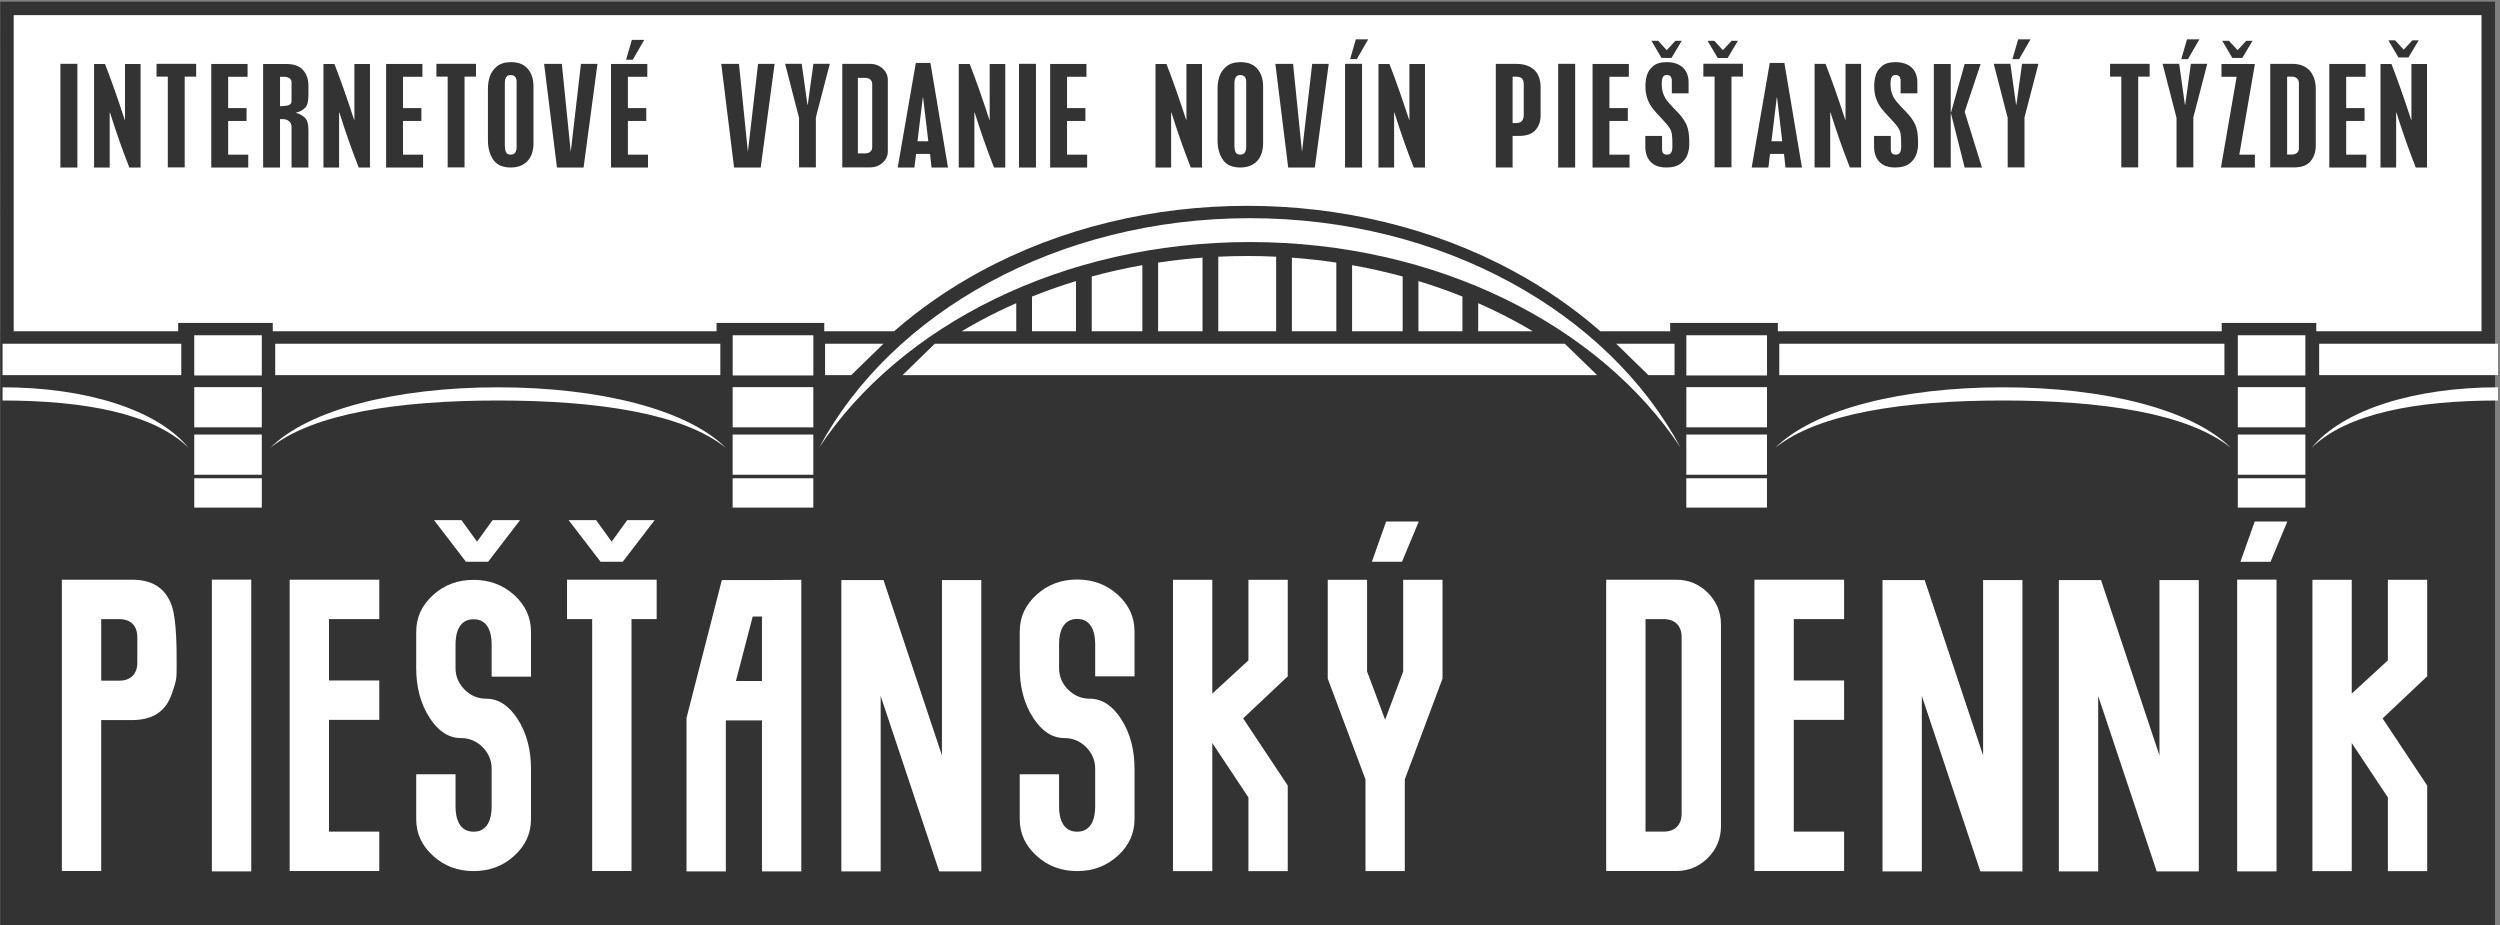
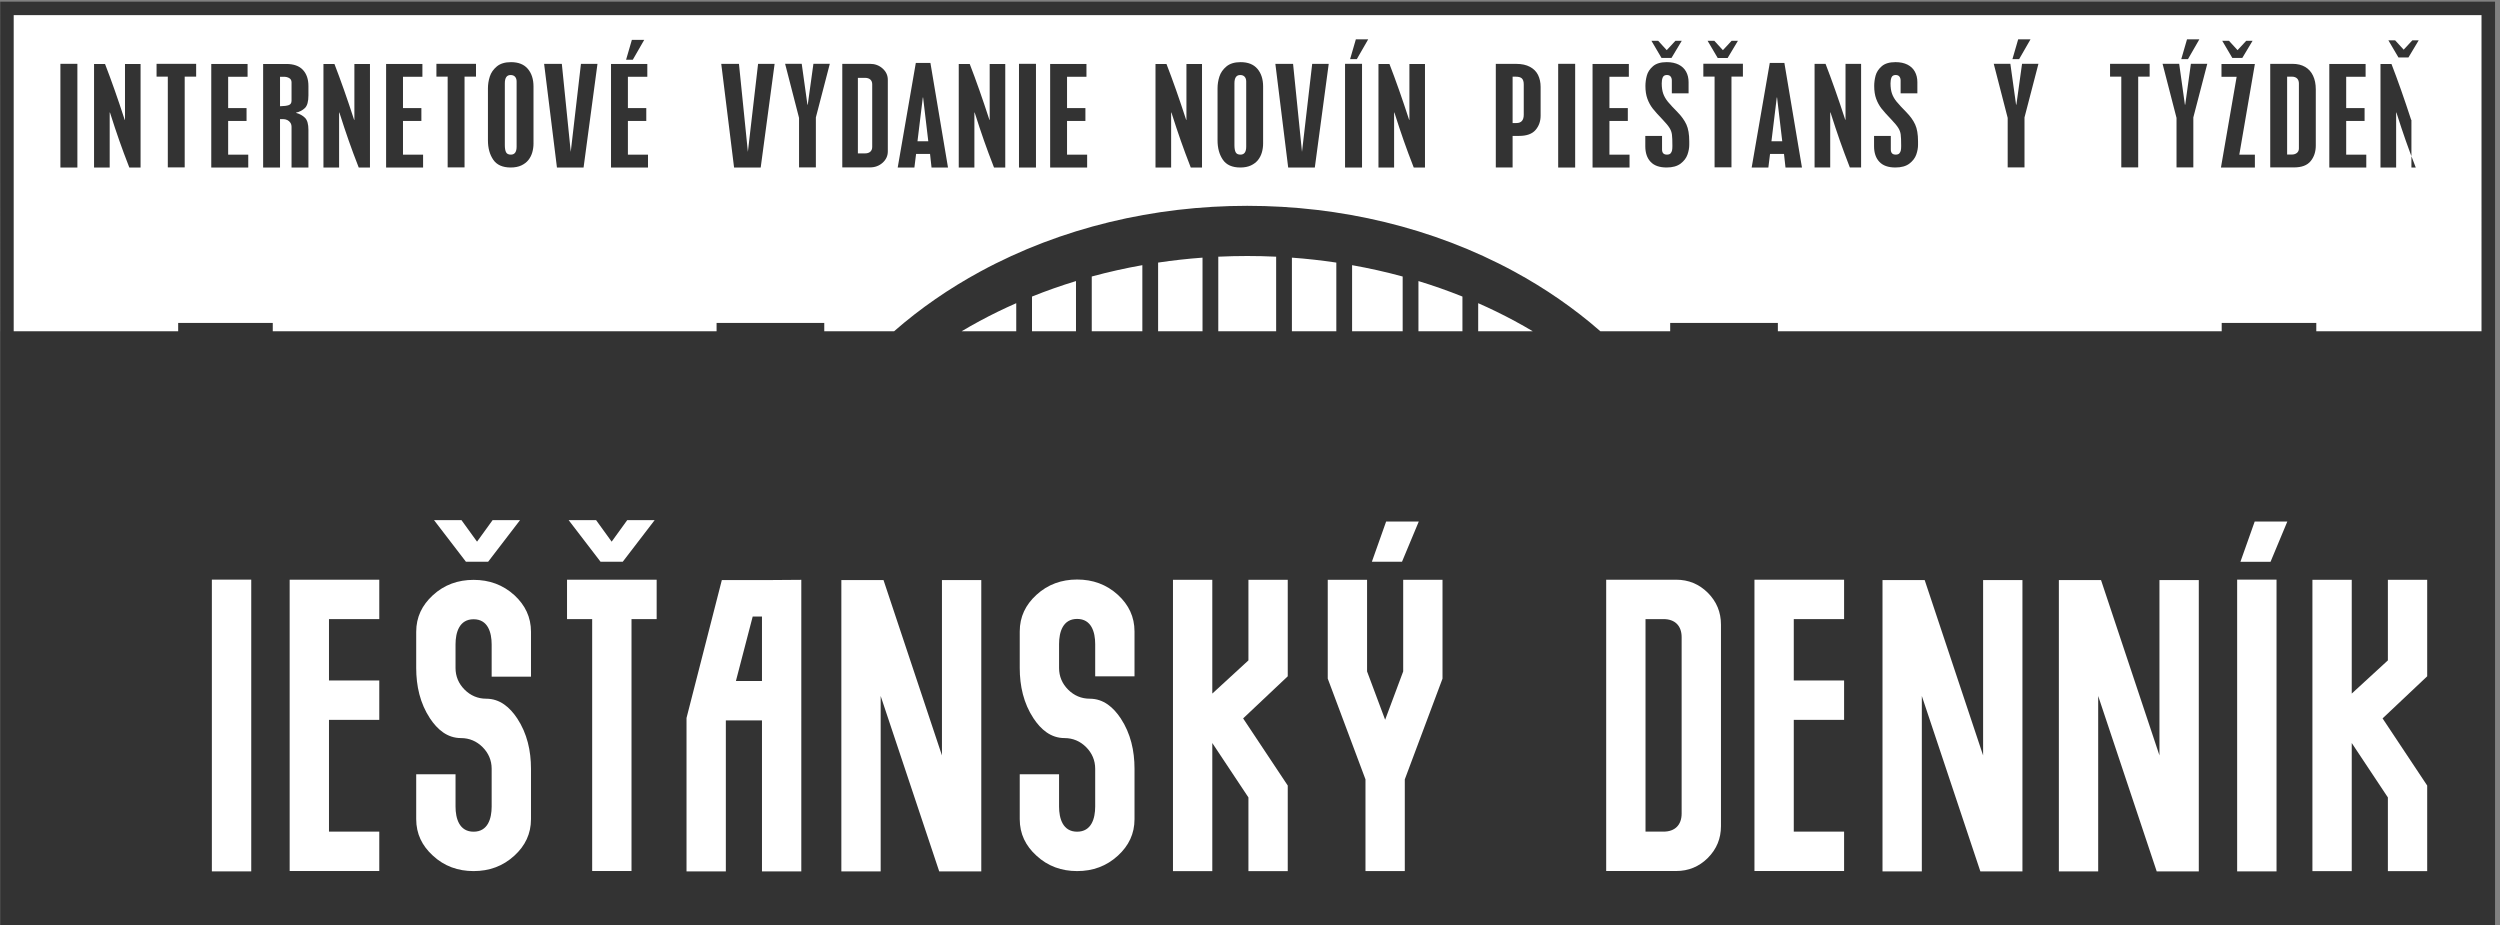
<svg xmlns="http://www.w3.org/2000/svg" version="1.1" viewBox="0 0 172.9 64" xml:space="preserve">
  <rect x="0" y="0" width="172.9" height="64" fill="#808080" stroke="none" />
  <defs>
    <clipPath id="clipPath20">
      <path d="M 0,169.35 H 457.498 V 0 H 0 Z" />
    </clipPath>
  </defs>
  <g transform="matrix(1.333 0 0 -1.333 1.0921e-6 64)">
    <path d="m0.211 30.697h129.09v16.881h-129.09z" fill="#fff" />
    <g transform="scale(.283)" fill="#333">
      <g clip-path="url(#clipPath20)" fill="#333">
        <g transform="translate(454.94,108.92)" fill="#333">
          <path d="m0 0h-30.289v1.527h-17.342v-1.527h-81.369v1.527h-19.742v-1.527h-12.795c-4.811 4.213-10.145 7.879-15.807 10.953-14.904 8.091-31.914 12.047-48.94 12.047s-34.036-3.956-48.938-12.047c-5.661-3.074-10.994-6.74-15.806-10.953h-12.796v1.527h-19.743v-1.527h-81.365v1.527h-17.342v-1.527h-30.153v57.961h452.43zm-183.94 0v5.151c1.112-0.49 2.219-1 3.313-1.534 2.281-1.11 4.519-2.318 6.701-3.617zm-2.888 0h-8.065v9.207c2.727-0.831 5.42-1.778 8.065-2.841zm-10.957 0h-9.274v12.121c3.123-0.554 6.219-1.247 9.274-2.081zm-20.307 0v13.499c2.725-0.2 5.443-0.502 8.143-0.906v-12.593zm-13.498 0v13.674c1.768 0.084 3.537 0.127 5.304 0.127 1.768 0 3.538-0.042 5.305-0.127v-13.674zm-11.032 0v12.593c2.699 0.404 5.417 0.706 8.143 0.906v-13.499zm-2.888 0h-9.276v10.041c3.056 0.833 6.152 1.526 9.276 2.08zm-20.231 0v6.366c2.645 1.062 5.336 2.01 8.065 2.841v-9.207zm-2.889 0h-10.017c2.182 1.299 4.421 2.507 6.701 3.618 1.097 0.533 2.201 1.043 3.316 1.533zm271.11 60.438h-457.38c0-20.153 9e-3 -40.297 0.014-60.438h-0.014v-108.92h457.38v169.35" fill="#333" />
        </g>
      </g>
    </g>
    <g transform="matrix(.283 0 0 .283 87.493 28.533)">
-       <path d="m0 0h14.787v7.363h-14.787zm16.293-13.273c7.861 6.343 23.613 8.679 41.764 8.679 18.15 0 33.9-2.336 41.762-8.679-7.03 7.013-23.084 11.098-41.762 11.098-18.682 0-34.735-4.085-41.764-11.098zm-16.293 3.765h14.787v7.364h-14.787zm-137.78 15.327-5.914-5.758h127.34l-5.946 5.758zm57.756 23.011c-35.309 0-65.659-17.292-78.949-42.027 14.861 22.377 44.639 37.653 78.949 37.653 34.308 0 64.088-15.276 78.947-37.653-13.289 24.735-43.637 42.027-78.947 42.027zm80.019-47.028h14.787v7.364h-14.787zm116.02 18.259h32.793v5.758h-32.793zm-1.383-13.334c6.42 6.343 19.357 8.679 34.176 8.679v2.419c-15.252 0-28.436-4.085-34.176-11.098zm-289.47 13.273h14.788v7.363h-14.788zm275.94-18.198h12.385v7.364h-12.385zm0-6.032h12.385v5.377h-12.385zm0 14.722h12.385v7.364h-12.385zm0 9.508h12.385v7.363h-12.385zm-101.11-24.23h14.787v5.377h-14.787zm-275.92 30.049h-32.765v-5.758h32.765zm-32.765-7.994v-2.419c14.819 0 27.68-2.336 34.1-8.679-5.741 7.013-18.848 11.098-34.1 11.098zm131.59 7.994h-81.607v-5.758h81.607zm29.913 0h-10.71v-5.758h4.795zm-126.36-30.049h12.386v5.377h-12.386zm98.708 14.722h14.788v7.364h-14.788zm172.68 9.569v5.758h-10.709l5.912-5.758zm100.81 5.758h-81.611v-5.758h81.611zm-372.2-24.017h12.386v7.364h-12.386zm98.708 0h14.788v7.364h-14.788zm-84.779 4.925c7.863 6.343 23.614 8.679 41.764 8.679 18.151 0 33.903-2.336 41.764-8.679-7.031 7.013-23.084 11.098-41.764 11.098-18.681 0-34.733-4.085-41.764-11.098zm84.779-10.957h14.788v5.377h-14.788zm-98.708 14.722h12.386v7.364h-12.386zm0 9.508h12.386v7.363h-12.386z" fill="#fff" />
-     </g>
+       </g>
    <g transform="matrix(.283 0 0 .283 41.574 2.802)">
      <path d="m0 0h-7.21v27.679h-6.624v-27.679h-7.209v28.132l6.473 25.272h8.095l6.475 0.048zm-11.989 34.902h4.779v11.821l-1.7 5e-3 -3.079-11.826" fill="#fff" />
    </g>
    <g transform="matrix(.283 0 0 .283 104.93 2.802)">
      <path d="m0 0h-7.715l-10.73 32.157v-32.157h-7.209v53.404h7.732l10.711-32.146v32.146h7.211v-53.404" fill="#fff" />
    </g>
    <g transform="matrix(.283 0 0 .283 95.677 15.891)">
      <path d="m0 0h-9.225v-11.251h9.225v-7.221h-9.225v-20.489h9.225v-7.221h-16.433v53.404h16.433v-7.222" fill="#fff" />
    </g>
    <g transform="matrix(.283 0 0 .283 86.311 15.891)">
      <path d="m0 0h-3.31v-38.961h3.31c2.09 0 3.313 1.225 3.313 3.317v32.328c0 2.09-1.223 3.316-3.313 3.316zm10.522-37.953c0-2.284-0.797-4.209-2.401-5.828-1.615-1.601-3.537-2.401-5.816-2.401h-12.826v53.404h12.826c2.279 0 4.201-0.799 5.82-2.405 1.6-1.617 2.397-3.541 2.397-5.824v-36.946" fill="#fff" />
    </g>
    <g transform="matrix(.283 0 0 .283 116.24 18.865)">
      <path d="M 0,0 2.615,7.375 H 8.597 L 5.519,-0.006 0,0" fill="#fff" />
    </g>
    <g transform="matrix(.283 0 0 .283 73.611 20.955)">
      <path d="M 0,0 -3.079,-7.381 -8.6,-7.375 -5.985,0 H 0" fill="#fff" />
    </g>
    <g transform="matrix(.283 0 0 .283 74.842 12.804)">
      <path d="m0 0-6.916-18.474v-16.816h-7.207v16.816l-6.918 18.474v18.114h7.209v-16.798l3.313-8.864 3.31 8.864v16.798h7.209v-18.114" fill="#fff" />
    </g>
    <g transform="matrix(.283 0 0 .283 66.812 12.924)">
      <path d="m0 0-8.179-7.719 8.179-12.309v-15.686h-7.208v13.506l-6.624 9.976v-23.482h-7.209v53.404h7.209v-20.857l6.624 6.085v14.772h7.208v-17.69" fill="#fff" />
    </g>
    <g transform="matrix(.283 0 0 .283 58.862 12.921)">
      <path d="m0 0h-7.209v5.918c0 2.203-0.695 4.61-3.312 4.61s-3.312-2.407-3.312-4.61v-4.389c0-1.534 0.578-2.88 1.66-3.964 1.083-1.085 2.423-1.663 3.958-1.663 2.538 0 4.342-1.584 5.69-3.614 1.825-2.77 2.525-5.938 2.525-9.232v-9.237c0-2.685-1.061-4.874-3.031-6.681-2.115-1.947-4.625-2.84-7.49-2.84-2.854 0-5.369 0.889-7.469 2.838-1.985 1.806-3.052 3.994-3.052 6.683v8.23h7.209v-5.92c0-2.202 0.695-4.61 3.312-4.61s3.312 2.408 3.312 4.61v6.927c0 1.537-0.577 2.879-1.659 3.964-1.083 1.084-2.425 1.662-3.957 1.662-2.54 0-4.343 1.586-5.691 3.616-1.827 2.769-2.526 5.938-2.526 9.231v6.7c0 2.699 1.073 4.883 3.05 6.701 2.108 1.938 4.627 2.82 7.471 2.82 2.862 0 5.373-0.89 7.491-2.821 1.964-1.819 3.03-4.005 3.03-6.7v-8.229" fill="#fff" />
    </g>
    <g transform="matrix(.283 0 0 .283 50.912 2.802)">
      <path d="m0 0h-7.714l-10.732 32.157v-32.157h-7.208v53.404h7.729l10.714-32.146v32.146h7.211v-53.404" fill="#fff" />
    </g>
    <g transform="matrix(.283 0 0 .283 29.502 21.027)">
      <path d="m0 0h5.033l2.856-3.95 2.856 3.95h5.031l-5.848-7.627h-4.08l-5.848 7.627" fill="#fff" />
    </g>
    <g transform="matrix(.283 0 0 .283 34.069 15.891)">
      <path d="m0 0h-4.61v-46.182h-7.211v46.182h-4.61v7.222h16.431v-7.222" fill="#fff" />
    </g>
    <g transform="matrix(.283 0 0 .283 22.518 21.027)">
      <path d="m0 0h5.031l2.857-3.95 2.856 3.95h5.03l-5.848-7.627h-4.079l-5.847 7.627" fill="#fff" />
    </g>
    <g transform="matrix(.283 0 0 .283 27.549 12.903)">
      <path d="m0 0h-7.21v5.92c0 2.202-0.694 4.611-3.311 4.611-2.616 0-3.312-2.409-3.312-4.611v-4.328c0-1.534 0.577-2.88 1.66-3.964 1.083-1.085 2.423-1.663 3.958-1.663 2.538 0 4.341-1.584 5.692-3.614 1.824-2.77 2.523-5.938 2.523-9.232v-9.237c0-2.685-1.061-4.874-3.031-6.681-2.114-1.947-4.626-2.84-7.49-2.84-2.855 0-5.369 0.889-7.471 2.838-1.982 1.806-3.051 3.994-3.051 6.683v8.23h7.21v-5.92c0-2.202 0.696-4.61 3.312-4.61 2.617 0 3.311 2.408 3.311 4.61v6.927c0 1.537-0.576 2.879-1.659 3.964-1.084 1.084-2.423 1.662-3.959 1.662-2.538 0-4.339 1.586-5.69 3.616-1.826 2.769-2.525 5.938-2.525 9.231v6.637c0 2.7 1.073 4.885 3.05 6.704 2.109 1.936 4.625 2.818 7.472 2.818 2.86 0 5.371-0.891 7.492-2.82 1.961-1.821 3.029-4.007 3.029-6.702v-8.229" fill="#fff" />
    </g>
    <g transform="matrix(.283 0 0 .283 19.678 15.891)">
      <path d="m0 0h-9.222v-11.251h9.222v-7.221h-9.222v-20.489h9.222v-7.221h-16.43v53.404h16.43v-7.222" fill="#fff" />
    </g>
    <path d="m10.992 2.802h2.043v15.137h-2.043z" fill="#fff" />
    <g transform="matrix(.283 0 0 .283 6.188 15.891)">
-       <path d="m0 0h-3.313v-11.288h3.313c2.087 0 3.311 1.222 3.311 3.316v4.656c0 2.09-1.223 3.316-3.311 3.316zm9.651-13.653c-1.184-3.491-3.753-4.857-7.346-4.857h-5.618v-27.672h-7.209v53.404h12.827c3.593 0 6.162-1.368 7.346-4.858 0.874-2.598 0.869-7.953 0.869-10.693 0-2.739 5e-3 -2.727-0.869-5.324" fill="#fff" />
-     </g>
+       </g>
    <g transform="matrix(.283 0 0 .283 114.08 2.802)">
      <path d="m0 0h-7.715l-10.73 32.157v-32.157h-7.209v53.404h7.73l10.711-32.146v32.146h7.213v-53.404" fill="#fff" />
    </g>
    <g transform="matrix(.283 0 0 .283 125.93 12.924)">
      <path d="m0 0-8.18-7.719 8.18-12.309v-15.686h-7.207v13.506l-6.625 9.976v-23.482h-7.209v53.404h7.209v-20.857l6.625 6.085v14.772h7.207v-17.69" fill="#fff" />
    </g>
    <path d="m116.07 2.802h2.043v15.137h-2.043z" fill="#fff" />
    <g fill="#333">
      <g transform="matrix(.283 0 0 .283 56.404 39.32)">
        <path d="m0 0h-6.781v18.986h6.656v-2.347h-3.56v-5.741h3.368v-2.358h-3.368v-6.181h3.685v-2.359" fill="#333" />
      </g>
      <path d="m52.868 39.32h0.881v5.381h-0.881z" />
      <g transform="matrix(.283 0 0 .283 102.83 39.32)">
-         <path d="m0 0h-3.17l-2.504 9.902h-0.05v-9.902h-3.096v18.986h3.096v-8.901h0.05l2.504 8.901h2.928l-2.928-8.767 3.17-10.219" fill="#333" />
-       </g>
+         </g>
      <g transform="matrix(.283 0 0 .283 93.491 39.32)">
        <path d="m0 0h-3.019l-0.274 2.498h-2.558l-0.309-2.498h-3.059l3.319 19.179h2.678zm-3.613 4.811-0.951 8.03h-0.053l-0.978-8.03h1.982" fill="#333" />
      </g>
      <g transform="matrix(.283 0 0 .283 96.559 39.324)">
        <path d="m0 0h-2.064c-0.719 1.851-1.332 3.503-1.842 4.953-0.508 1.45-1.076 3.159-1.703 5.131h-0.053v-10.084h-2.867v18.986h2.016c1.144-2.959 2.347-6.372 3.607-10.243h0.051v10.243h2.855v-18.986" fill="#333" />
      </g>
      <g transform="matrix(.283 0 0 .283 90.169 45.895)">
        <path d="m0 0-1.887-3.148h-1.822l-1.852 3.148h1.234l1.571-1.715 1.595 1.715zm0.914-6.557h-2.098v-16.639h-3.096v16.639h-2.062v2.348h7.256v-2.348" fill="#333" />
      </g>
      <g transform="matrix(.283 0 0 .283 87.255 45.896)">
        <path d="m0 0-1.886-3.149h-1.825l-1.851 3.149h1.234l1.57-1.716 1.598 1.716h1.16" fill="#333" />
      </g>
      <g transform="matrix(.283 0 0 .283 87.644 40.505)">
        <path d="m0 0c0-0.581-0.105-1.184-0.326-1.811-0.217-0.629-0.638-1.181-1.256-1.655-0.623-0.473-1.476-0.714-2.57-0.714-1.312 0-2.295 0.347-2.939 1.043-0.647 0.688-0.969 1.638-0.969 2.844v1.897h3.07v-2.475c0-0.632 0.293-0.948 0.891-0.948 0.31 0 0.539 0.077 0.676 0.231 0.134 0.153 0.224 0.336 0.269 0.548 0.043 0.21 0.061 0.481 0.061 0.812 0 0.964-0.026 1.659-0.082 2.078-0.053 0.424-0.198 0.83-0.438 1.215-0.24 0.39-0.658 0.894-1.254 1.522-0.805 0.833-1.414 1.515-1.826 2.036-0.406 0.525-0.738 1.119-0.979 1.786-0.244 0.667-0.365 1.453-0.365 2.354 0 0.632 0.086 1.27 0.258 1.905 0.17 0.636 0.545 1.208 1.125 1.712 0.58 0.506 1.422 0.755 2.529 0.755 0.856 0 1.586-0.153 2.192-0.459 0.599-0.304 1.054-0.736 1.355-1.29 0.305-0.559 0.455-1.197 0.455-1.909v-2.055h-3.07v2.336c0 0.308-0.076 0.556-0.227 0.741-0.152 0.186-0.377 0.277-0.679 0.277-0.377 0-0.625-0.143-0.756-0.429-0.125-0.287-0.19-0.65-0.19-1.097 0-0.745 0.092-1.377 0.272-1.89 0.182-0.515 0.473-1.016 0.867-1.499 0.399-0.482 0.986-1.117 1.77-1.908 0.73-0.746 1.265-1.5 1.615-2.259 0.346-0.761 0.521-1.789 0.521-3.085v-0.609" fill="#333" />
      </g>
      <g transform="matrix(.283 0 0 .283 84.545 39.32)">
        <path d="m0 0h-6.78v18.986h6.655v-2.347h-3.561v-5.741h3.371v-2.358h-3.371v-6.181h3.686v-2.359" fill="#333" />
      </g>
      <path d="m80.843 39.32h0.881v5.381h-0.881z" />
      <g transform="matrix(.283 0 0 .283 79.932 42.016)">
        <path d="m0 0c0-1.042-0.308-1.919-0.931-2.644-0.623-0.722-1.625-1.085-3.01-1.085h-1.195v-5.782h-3.08v18.987h3.759c0.993 0 1.825-0.18 2.5-0.543 0.678-0.359 1.172-0.861 1.487-1.497 0.312-0.637 0.47-1.365 0.47-2.187zm-3.093 0.157v5.536c0 0.513-0.108 0.881-0.329 1.102-0.216 0.221-0.591 0.333-1.121 0.333h-0.593v-8.498h0.705c0.888 0 1.338 0.509 1.338 1.527" fill="#333" />
      </g>
      <g transform="matrix(.283 0 0 .283 16.002 39.32)">
        <path d="m0 0h-3.095v7.442c0 0.295-0.069 0.549-0.208 0.765-0.14 0.212-0.325 0.378-0.565 0.497-0.241 0.116-0.508 0.174-0.798 0.174h-0.542v-8.878h-3.096v18.986h4.251c1.352 0 2.367-0.363 3.039-1.084 0.675-0.725 1.014-1.711 1.014-2.96v-1.716c0-1.128-0.214-1.905-0.648-2.321-0.434-0.421-0.972-0.696-1.619-0.842v-0.045c0.682-0.187 1.228-0.491 1.646-0.91 0.414-0.419 0.621-1.148 0.621-2.197zm-3.095 12.255v3.354c0 0.355-0.137 0.617-0.417 0.783-0.275 0.166-0.6 0.247-0.979 0.247h-0.717v-5.403c0.738 0.016 1.275 0.085 1.609 0.21 0.337 0.124 0.504 0.393 0.504 0.809" fill="#333" />
      </g>
      <g transform="matrix(.283 0 0 .283 125.92 39.32)">
-         <path d="m0 0h-2.06c-0.721 1.851-1.336 3.504-1.842 4.953-0.512 1.449-1.076 3.159-1.707 5.132h-0.049v-10.085h-2.869v18.986h2.014c1.146-2.959 2.347-6.372 3.607-10.243h0.051v10.243h2.855v-18.986" fill="#333" />
+         <path d="m0 0h-2.06c-0.721 1.851-1.336 3.504-1.842 4.953-0.512 1.449-1.076 3.159-1.707 5.132h-0.049v-10.085h-2.869v18.986h2.014c1.146-2.959 2.347-6.372 3.607-10.243h0.051v10.243v-18.986" fill="#333" />
      </g>
      <g transform="matrix(.283 0 0 .283 21.951 39.32)">
        <path d="m0 0h-6.78v18.986h6.655v-2.347h-3.561v-5.741h3.372v-2.358h-3.372v-6.181h3.686v-2.359" fill="#333" />
      </g>
      <g transform="matrix(.283 0 0 .283 120.15 40.464)">
        <path d="m0 0c0-1.146-0.313-2.102-0.944-2.87-0.628-0.767-1.64-1.151-3.044-1.151h-4.364v18.986h4.102c0.888 0 1.652-0.184 2.287-0.555 0.637-0.366 1.125-0.905 1.461-1.616 0.334-0.704 0.502-1.536 0.502-2.493zm-3.096-0.556v11.922c0 0.387-0.111 0.698-0.33 0.919-0.225 0.22-0.549 0.333-0.977 0.333h-0.853v-14.28h0.853c0.389 0 0.702 0.101 0.944 0.3 0.242 0.197 0.363 0.468 0.363 0.806" fill="#333" />
      </g>
      <g transform="matrix(.283 0 0 .283 116.87 45.896)">
        <path d="m0 0-1.885-3.149h-1.826l-1.852 3.149h1.235l1.572-1.716 1.596 1.716h1.16" fill="#333" />
      </g>
      <g transform="matrix(.283 0 0 .283 116.99 39.32)">
        <path d="m0 0h-6.222l2.879 16.639h-2.78v2.347h6.123l-2.855-16.627h2.855v-2.359" fill="#333" />
      </g>
      <g transform="matrix(.283 0 0 .283 114.11 45.973)">
        <path d="m0 0-2.088-3.634h-1.232l1.056 3.634h2.264" fill="#333" />
      </g>
      <g transform="matrix(.283 0 0 .283 114.52 44.701)">
        <path d="m0 0-2.556-9.827v-9.159h-3.082v9.069l-2.557 9.917h3.045l1.049-7.492h0.059l1.037 7.492h3.005" fill="#333" />
      </g>
      <g transform="matrix(.283 0 0 .283 111.53 44.036)">
        <path d="m0 0h-2.099v-16.639h-3.098v16.639h-2.06v2.348h7.257v-2.348" fill="#333" />
      </g>
      <g transform="matrix(.283 0 0 .283 52.156 39.32)">
        <path d="m0 0h-2.062c-0.72 1.851-1.336 3.504-1.842 4.953-0.511 1.449-1.077 3.159-1.705 5.132h-0.051v-10.085h-2.868v18.986h2.013c1.148-2.959 2.349-6.372 3.608-10.243h0.051v10.243h2.856v-18.986" fill="#333" />
      </g>
      <g transform="matrix(.283 0 0 .283 27.68 40.564)">
        <path d="m0 0c0-0.539-0.074-1.074-0.22-1.599-0.147-0.529-0.387-0.999-0.713-1.414-0.327-0.412-0.76-0.744-1.302-1-0.54-0.25-1.188-0.378-1.94-0.378-1.495 0-2.564 0.479-3.208 1.43-0.649 0.954-0.971 2.132-0.971 3.54v9.557c0 0.714 0.112 1.427 0.34 2.14 0.227 0.713 0.656 1.33 1.287 1.859 0.636 0.528 1.5 0.789 2.598 0.789 1.361 0 2.389-0.408 3.084-1.225 0.696-0.817 1.045-1.9 1.045-3.247zm-3.098-0.573v11.951c0 0.361-0.094 0.651-0.282 0.864-0.19 0.215-0.465 0.323-0.821 0.323-0.705 0-1.057-0.509-1.057-1.526v-11.319c0-0.572 0.073-1.007 0.22-1.303 0.146-0.297 0.441-0.447 0.885-0.447 0.704 0 1.055 0.484 1.055 1.457" fill="#333" />
      </g>
      <g transform="matrix(.283 0 0 .283 12.88 39.32)">
        <path d="m0 0h-6.78v18.986h6.656v-2.347h-3.561v-5.741h3.372v-2.358h-3.372v-6.181h3.685v-2.359" fill="#333" />
      </g>
      <g transform="matrix(.283 0 0 .283 19.195 39.32)">
        <path d="m0 0h-2.06c-0.721 1.851-1.336 3.504-1.842 4.953-0.512 1.449-1.078 3.159-1.705 5.132h-0.052v-10.085h-2.869v18.986h2.015c1.146-2.959 2.348-6.372 3.606-10.243h0.051v10.243h2.856v-18.986" fill="#333" />
      </g>
      <g transform="matrix(.283 0 0 .283 24.696 44.036)">
        <path d="m0 0h-2.1v-16.639h-3.096v16.639h-2.06v2.348h7.256v-2.348" fill="#333" />
      </g>
      <path d="m3.134 39.32h0.881v5.381h-0.881z" />
      <g transform="matrix(.283 0 0 .283 7.293 39.32)">
        <path d="m0 0h-2.062c-0.72 1.851-1.335 3.504-1.842 4.953-0.511 1.449-1.077 3.159-1.705 5.132h-0.052v-10.085h-2.867v18.986h2.013c1.146-2.959 2.35-6.372 3.607-10.243h0.052v10.243h2.856v-18.986" fill="#333" />
      </g>
      <g transform="matrix(.283 0 0 .283 10.177 44.036)">
        <path d="m0 0h-2.101v-16.639h-3.095v16.639h-2.062v2.348h7.258v-2.348" fill="#333" />
      </g>
      <g transform="matrix(.283 0 0 .283 33.62 39.32)">
        <path d="m0 0h-6.78v18.986h6.655v-2.347h-3.56v-5.741h3.371v-2.358h-3.371v-6.181h3.685v-2.359" fill="#333" />
      </g>
      <g transform="matrix(.283 0 0 .283 33.423 45.942)">
        <path d="m0 0-2.087-3.634h-1.233l1.057 3.634h2.263" fill="#333" />
      </g>
      <g transform="matrix(.283 0 0 .283 43.053 44.701)">
        <path d="m0 0-2.556-9.827v-9.159h-3.083v9.069l-2.555 9.917h3.045l1.047-7.492h0.06l1.036 7.492h3.006" fill="#333" />
      </g>
      <g transform="matrix(.283 0 0 .283 125.49 45.921)">
        <path d="m0 0-1.885-3.149h-1.826l-1.852 3.149h1.235l1.57-1.716 1.598 1.716h1.16" fill="#333" />
      </g>
      <g transform="matrix(.283 0 0 .283 99.514 40.505)">
        <path d="m0 0c0-0.581-0.107-1.184-0.326-1.811-0.219-0.629-0.641-1.181-1.258-1.655-0.621-0.473-1.476-0.714-2.568-0.714-1.315 0-2.297 0.347-2.941 1.043-0.649 0.688-0.971 1.638-0.971 2.844v1.897h3.072v-2.475c0-0.632 0.295-0.948 0.891-0.948 0.31 0 0.537 0.077 0.675 0.231 0.137 0.153 0.227 0.336 0.27 0.548 0.043 0.21 0.061 0.481 0.061 0.812 0 0.964-0.026 1.659-0.082 2.078-0.051 0.424-0.196 0.83-0.438 1.215-0.24 0.39-0.656 0.894-1.254 1.522-0.803 0.833-1.412 1.515-1.824 2.036-0.408 0.525-0.74 1.119-0.981 1.786-0.244 0.667-0.363 1.453-0.363 2.354 0 0.632 0.084 1.27 0.256 1.905 0.172 0.636 0.547 1.208 1.125 1.712 0.58 0.506 1.422 0.755 2.529 0.755 0.856 0 1.584-0.153 2.192-0.459 0.599-0.304 1.054-0.736 1.355-1.29 0.305-0.559 0.457-1.197 0.457-1.909v-2.055h-3.07v2.336c0 0.308-0.078 0.556-0.229 0.741-0.15 0.186-0.379 0.277-0.679 0.277-0.377 0-0.625-0.143-0.756-0.429-0.123-0.287-0.188-0.65-0.188-1.097 0-0.745 0.09-1.377 0.272-1.89 0.18-0.515 0.471-1.016 0.865-1.499 0.4-0.482 0.99-1.117 1.77-1.908 0.73-0.746 1.267-1.5 1.615-2.259 0.347-0.761 0.523-1.789 0.523-3.085v-0.609" fill="#333" />
      </g>
      <g transform="matrix(.283 0 0 .283 44.881 43.973)">
        <path d="m0 0h-1.313v-13.851h1.313c0.829 0 1.314 0.436 1.314 1.18v11.492c0 0.743-0.485 1.179-1.314 1.179zm4.174-13.493c0-0.811-0.317-1.495-0.952-2.071-0.641-0.569-1.403-0.853-2.307-0.853h-5.088v18.984h5.088c0.904 0 1.666-0.284 2.308-0.855 0.634-0.574 0.951-1.258 0.951-2.07v-13.135" fill="#333" />
      </g>
      <g transform="matrix(.283 0 0 .283 49.185 39.32)">
        <path d="m0 0h-3.019l-0.274 2.498h-2.557l-0.31-2.498h-3.059l3.32 19.179h2.678zm-3.613 4.811-0.952 8.03h-0.052l-0.979-8.03h1.983" fill="#333" />
      </g>
      <g transform="matrix(.283 0 0 .283 28.896 39.32)">
        <path d="m0 0-2.352 19.006h3.247l1.636-16.134 1.87 16.134h3.03l-2.549-19.006h-4.882" fill="#333" />
      </g>
      <g transform="matrix(.283 0 0 .283 38.086 39.32)">
        <path d="m0 0-2.351 19.006h3.247l1.635-16.134 1.87 16.134h3.031l-2.55-19.006h-4.882" fill="#333" />
      </g>
      <g transform="matrix(.283 0 0 .283 122.77 39.32)">
        <path d="m0 0h-6.78v18.986h6.655v-2.347h-3.561v-5.741h3.373v-2.358h-3.373v-6.181h3.686v-2.359" fill="#333" />
      </g>
      <g transform="matrix(.283 0 0 .283 105.35 45.973)">
        <path d="m0 0-2.088-3.634h-1.23l1.054 3.634h2.264" fill="#333" />
      </g>
      <g transform="matrix(.283 0 0 .283 105.76 44.701)">
        <path d="m0 0-2.554-9.827v-9.159h-3.084v9.069l-2.555 9.917h3.045l1.047-7.492h0.058l1.038 7.492h3.005" fill="#333" />
      </g>
      <g transform="matrix(.283 0 0 .283 62.364 39.32)">
        <path d="m0 0h-2.062c-0.72 1.851-1.335 3.504-1.841 4.953-0.511 1.449-1.078 3.159-1.705 5.132h-0.052v-10.085h-2.867v18.986h2.011c1.15-2.959 2.35-6.372 3.608-10.243h0.052v10.243h2.856v-18.986" fill="#333" />
      </g>
      <g transform="matrix(.283 0 0 .283 65.534 40.564)">
        <path d="m0 0c0-0.539-0.074-1.074-0.22-1.599-0.147-0.529-0.387-0.999-0.713-1.414-0.328-0.412-0.76-0.744-1.302-1-0.54-0.25-1.189-0.378-1.941-0.378-1.494 0-2.564 0.479-3.207 1.43-0.65 0.954-0.971 2.132-0.971 3.54v9.557c0 0.714 0.111 1.427 0.339 2.14s0.657 1.33 1.288 1.859c0.635 0.528 1.5 0.789 2.598 0.789 1.361 0 2.389-0.408 3.083-1.225 0.697-0.817 1.046-1.9 1.046-3.247zm-3.099-0.573v11.951c0 0.361-0.093 0.651-0.282 0.864-0.189 0.215-0.464 0.323-0.821 0.323-0.705 0-1.056-0.509-1.056-1.526v-11.319c0-0.572 0.072-1.007 0.219-1.303 0.146-0.297 0.442-0.447 0.886-0.447 0.703 0 1.054 0.484 1.054 1.457" fill="#333" />
      </g>
      <g transform="matrix(.283 0 0 .283 66.835 39.32)">
        <path d="m0 0-2.351 19.006h3.246l1.637-16.134 1.869 16.134h3.031l-2.551-19.006h-4.881" fill="#333" />
      </g>
      <path d="m69.785 39.32h0.881v5.381h-0.881z" />
      <g transform="matrix(.283 0 0 .283 70.987 45.973)">
        <path d="m0 0-2.088-3.634h-1.233l1.057 3.634h2.264" fill="#333" />
      </g>
      <g transform="matrix(.283 0 0 .283 73.932 39.32)">
        <path d="m0 0h-2.06c-0.721 1.851-1.336 3.504-1.842 4.953-0.512 1.449-1.078 3.159-1.705 5.132h-0.053v-10.085h-2.867v18.986h2.012c1.15-2.959 2.349-6.372 3.609-10.243h0.051v10.243h2.855v-18.986" fill="#333" />
      </g>
    </g>
  </g>
</svg>